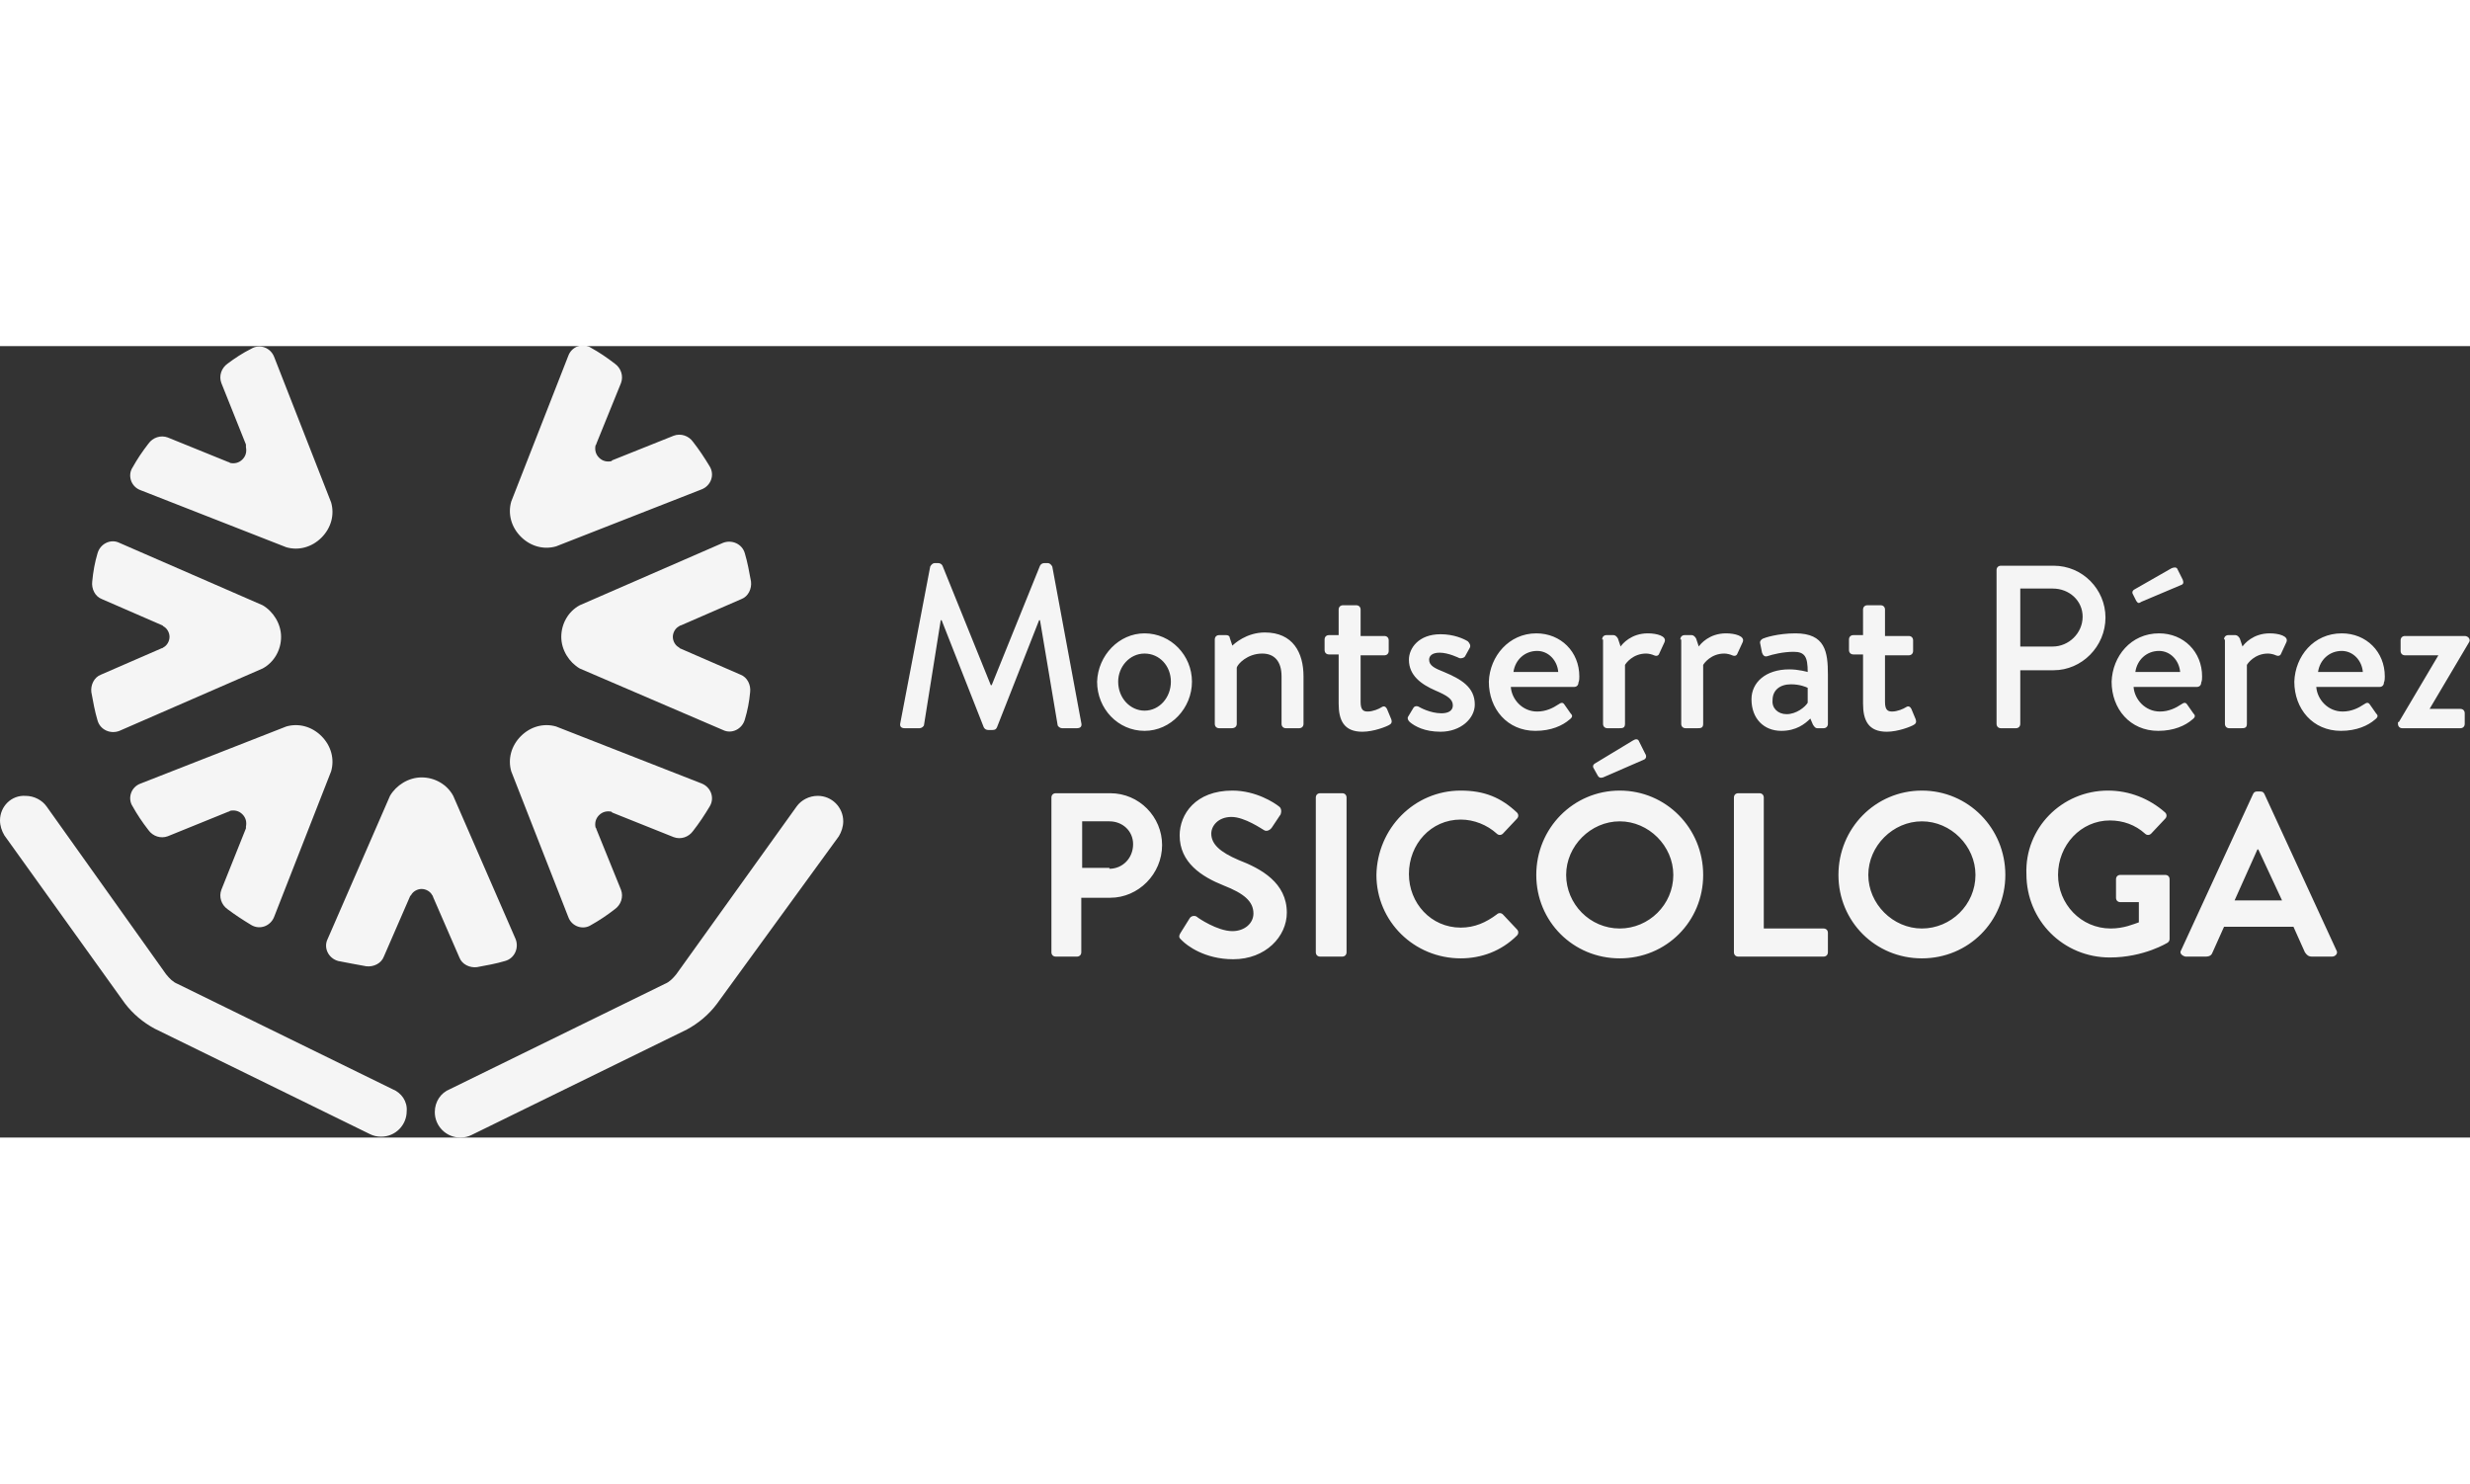
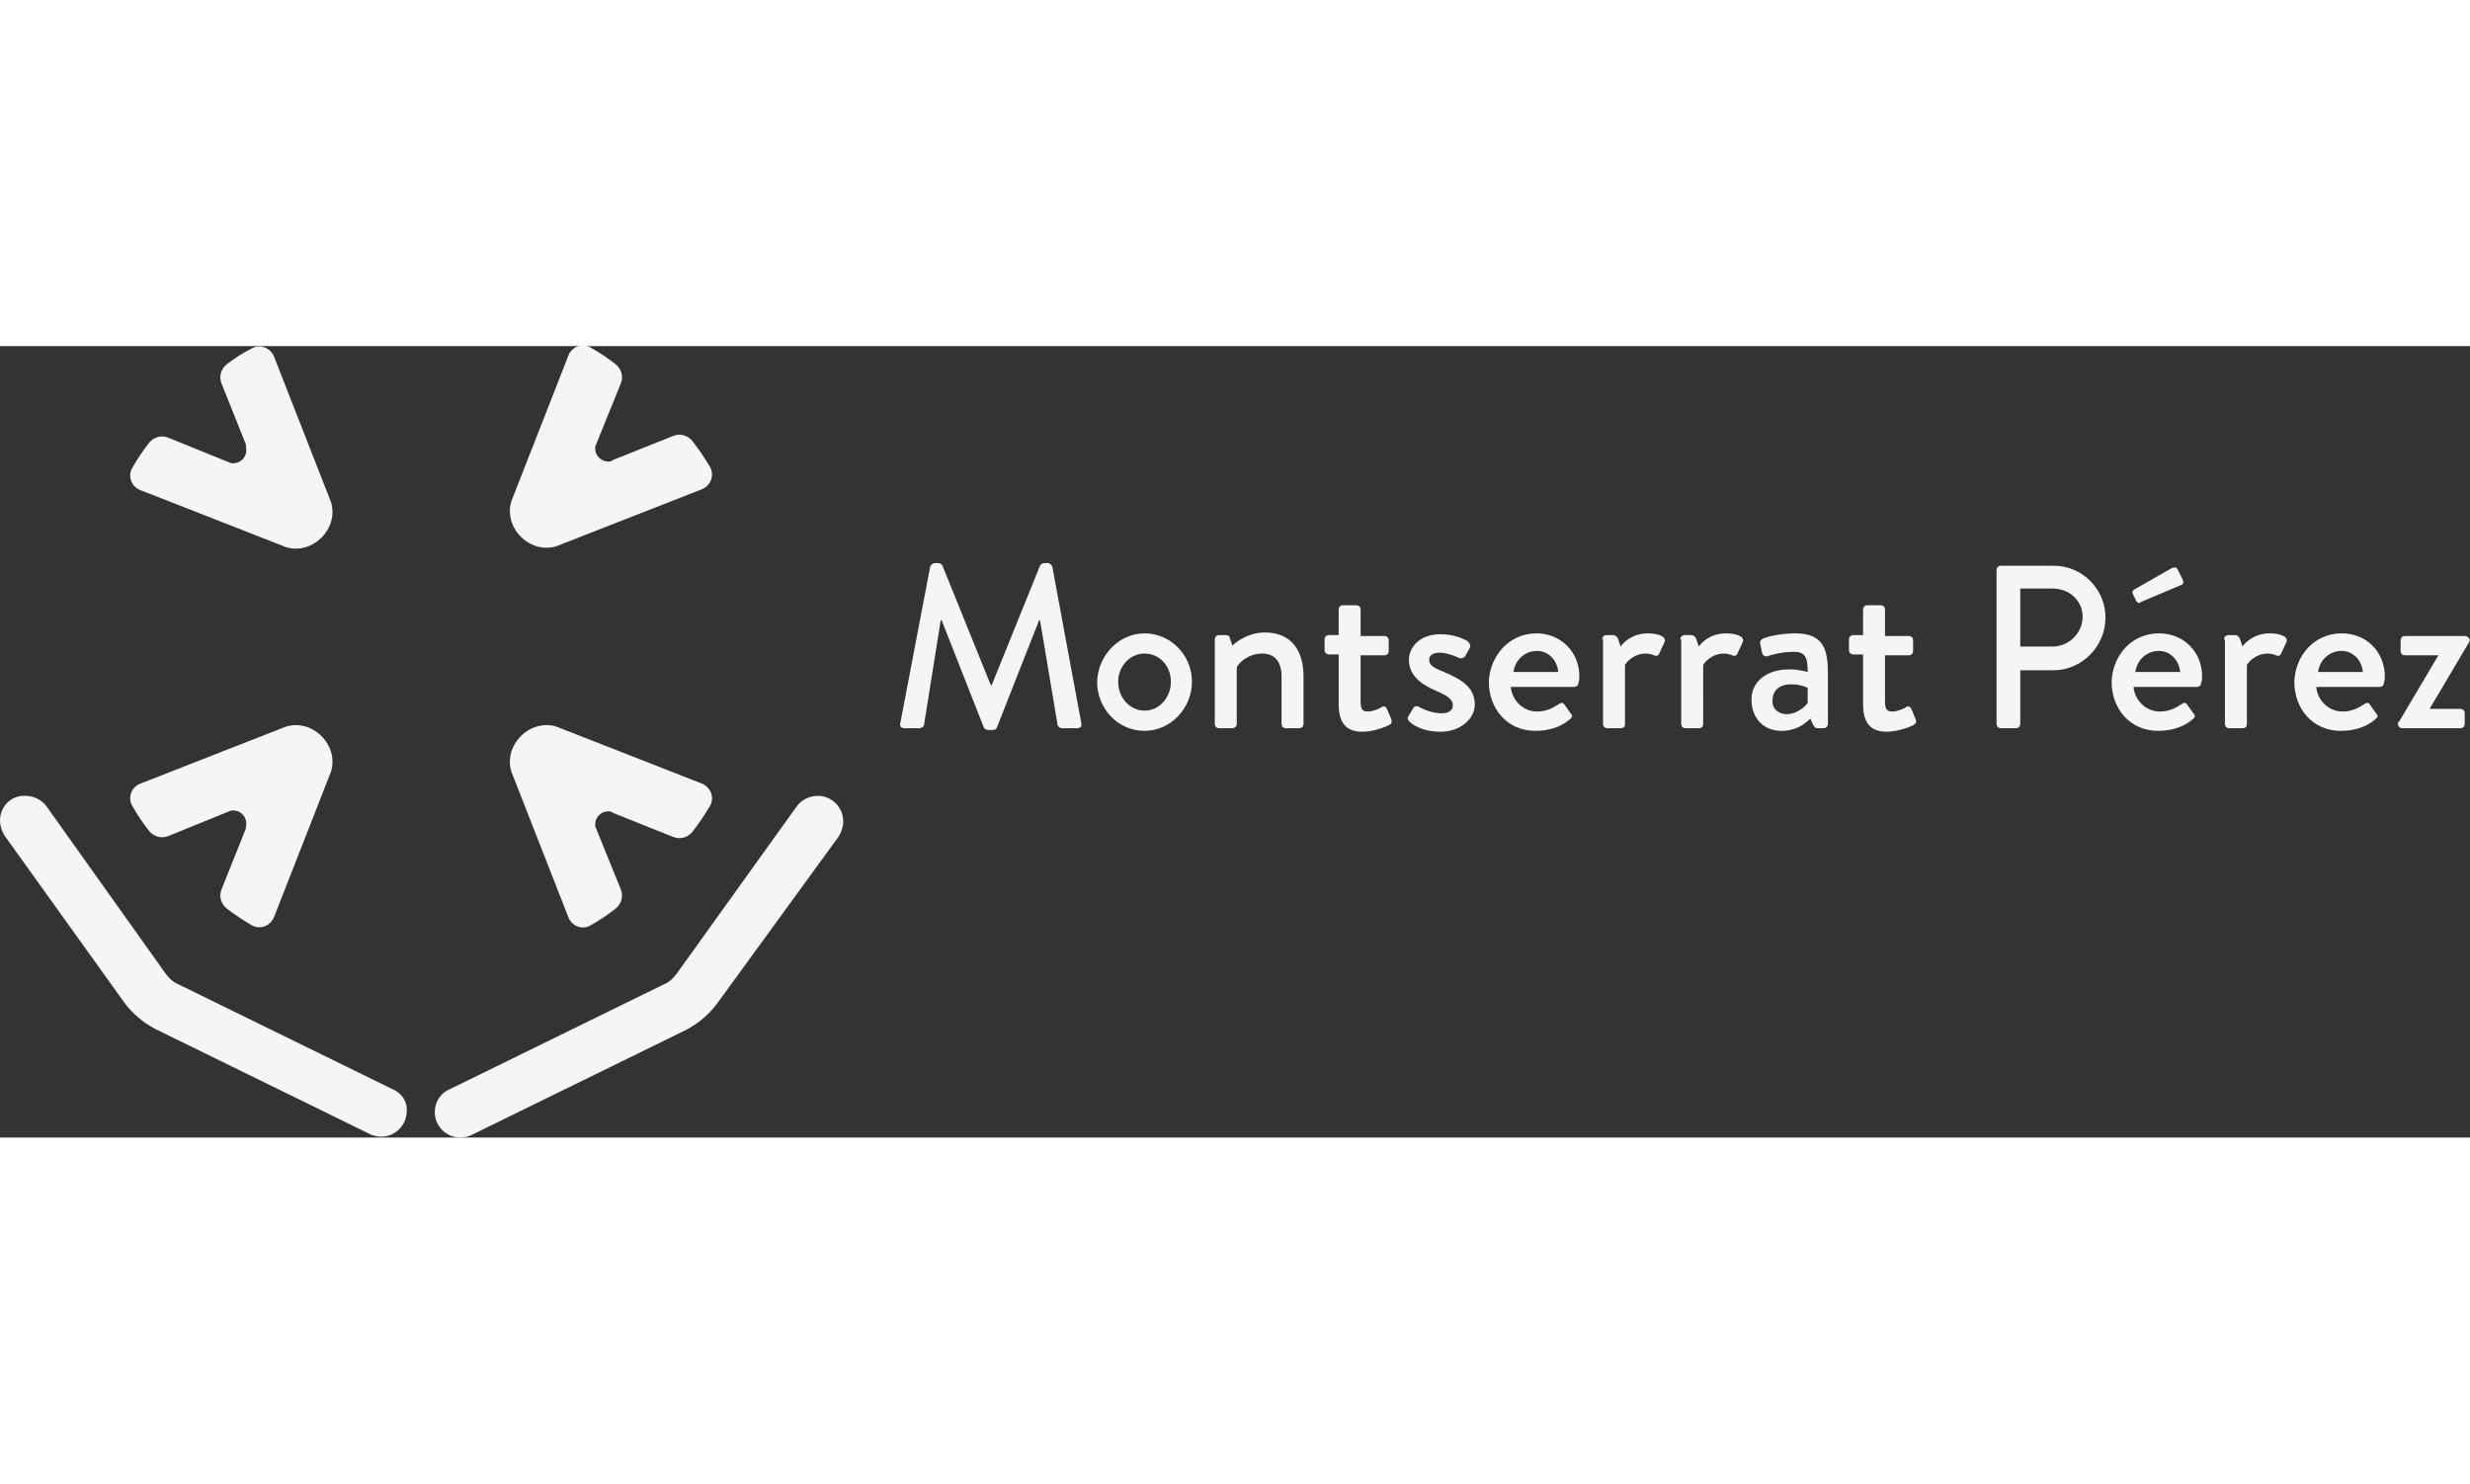
<svg xmlns="http://www.w3.org/2000/svg" version="1.1" id="Capa_1" x="0" y="0" viewBox="0 0 281.2 90.1" style="enable-background:new 0 0 281.2 90.1" xml:space="preserve" width="150">
  <rect x="0" y="0" width="281.2" height="90.1" fill="#333333" stroke="none" />
  <style>.st0{fill:#f5f5f5}</style>
-   <path class="st0" d="M119.7 51.4c0-.3.2-.5.5-.5h6.2c3.3 0 5.9 2.7 5.9 5.9 0 3.3-2.7 6-5.9 6h-3.3V69c0 .3-.2.5-.5.5h-2.4c-.3 0-.5-.2-.5-.5V51.4zm6.6 8.1c1.5 0 2.7-1.2 2.7-2.8 0-1.5-1.2-2.6-2.7-2.6h-3.1v5.3h3.1zM134.4 66.8l1-1.6c.2-.4.7-.4.9-.2.1.1 2.3 1.6 4 1.6 1.4 0 2.4-.9 2.4-2 0-1.4-1.1-2.3-3.4-3.2-2.5-1-5-2.6-5-5.7 0-2.4 1.8-5.1 6-5.1 2.7 0 4.8 1.4 5.3 1.8.3.2.3.6.2.9l-1 1.5c-.2.3-.6.5-.9.3-.2-.1-2.2-1.5-3.7-1.5s-2.3 1-2.3 1.9c0 1.2 1 2.1 3.1 3 2.6 1 5.5 2.6 5.5 6 0 2.7-2.4 5.3-6.1 5.3-3.3 0-5.3-1.6-5.8-2.1-.3-.3-.5-.4-.2-.9zM149.8 51.4c0-.3.2-.5.5-.5h2.5c.3 0 .5.2.5.5V69c0 .3-.2.5-.5.5h-2.5c-.3 0-.5-.2-.5-.5V51.4zM166.3 50.6c2.7 0 4.6.8 6.4 2.5.2.2.2.5 0 .7l-1.6 1.7c-.2.2-.5.2-.7 0-1.1-1-2.6-1.6-4.1-1.6-3.4 0-5.9 2.8-5.9 6.2 0 3.3 2.5 6.1 5.9 6.1 1.6 0 2.9-.6 4.1-1.5.2-.2.5-.2.7 0l1.6 1.7c.2.2.2.5 0 .7-1.8 1.8-4.1 2.6-6.4 2.6-5.3 0-9.6-4.2-9.6-9.5.1-5.3 4.3-9.6 9.6-9.6zM184.4 50.6c5.3 0 9.5 4.3 9.5 9.6s-4.2 9.5-9.5 9.5-9.5-4.2-9.5-9.5 4.2-9.6 9.5-9.6zm0 15.7c3.3 0 6.1-2.7 6.1-6.1 0-3.3-2.8-6.1-6.1-6.1s-6.1 2.8-6.1 6.1 2.7 6.1 6.1 6.1zm-2.5-17.4-.5-.9c-.1-.2 0-.4.2-.5l4.3-2.6c.3-.2.6-.2.7.1l.7 1.4c.2.3.1.6-.2.7l-4.6 2c-.3.1-.5 0-.6-.2zM197.4 51.4c0-.3.2-.5.5-.5h2.4c.3 0 .5.2.5.5v14.9h6.8c.3 0 .5.2.5.5V69c0 .3-.2.5-.5.5h-9.7c-.3 0-.5-.2-.5-.5V51.4zM218.8 50.6c5.3 0 9.5 4.3 9.5 9.6s-4.2 9.5-9.5 9.5-9.5-4.2-9.5-9.5 4.2-9.6 9.5-9.6zm0 15.7c3.3 0 6.1-2.7 6.1-6.1 0-3.3-2.8-6.1-6.1-6.1s-6.1 2.8-6.1 6.1 2.8 6.1 6.1 6.1zM240 50.6c2.4 0 4.7.9 6.5 2.5.2.2.2.5 0 .7l-1.6 1.7c-.2.2-.5.2-.7 0-1.1-1-2.5-1.5-4-1.5-3.3 0-5.9 2.8-5.9 6.2 0 3.3 2.6 6.1 6 6.1 1.5 0 2.6-.5 3.2-.7v-2.3h-2.1c-.3 0-.5-.2-.5-.5v-2.1c0-.3.2-.5.5-.5h5.1c.3 0 .5.2.5.5v6.8c0 .2-.1.3-.2.4 0 0-2.7 1.7-6.6 1.7-5.3 0-9.5-4.2-9.5-9.5-.2-5.2 4-9.5 9.3-9.5zM248.3 68.8l8.2-17.8c.1-.2.2-.3.5-.3h.3c.3 0 .4.1.5.3l8.2 17.8c.2.3-.1.7-.5.7h-2.3c-.4 0-.6-.2-.8-.5l-1.3-2.9h-7.9l-1.3 2.9c-.1.3-.3.5-.8.5h-2.3c-.4-.1-.7-.4-.5-.7zm11.5-5.7-2.7-5.8h-.1l-2.6 5.8h5.4zM84.8 42.5c-.3 1.1-1.5 1.7-2.5 1.2l-16.3-7c-1.2-.7-2.1-2.1-2.1-3.6s.8-2.9 2.1-3.6l16.3-7.1c1-.4 2.2.1 2.5 1.2.3 1 .5 2.1.7 3.2.1.8-.3 1.7-1.1 2l-6.9 3c-.1 0-.2.1-.2.1-.4.2-.7.7-.7 1.2s.3 1 .7 1.2l.1.1 6.9 3c.8.3 1.2 1.2 1.1 2-.1 1.1-.3 2.1-.6 3.1zM38.5 70c-1.1-.3-1.7-1.5-1.2-2.5l7.1-16.3c.7-1.2 2.1-2.1 3.6-2.1s2.9.8 3.6 2.1l7.1 16.3c.4 1-.1 2.2-1.2 2.5-1 .3-2.1.5-3.2.7-.8.1-1.7-.3-2-1.1l-3-6.9c0-.1-.1-.2-.1-.2-.2-.4-.7-.7-1.2-.7s-1 .3-1.2.7l-.1.1-3 6.9c-.3.8-1.2 1.2-2 1.1-1.1-.2-2.2-.4-3.2-.6zM11.1 23.6c.3-1.1 1.5-1.7 2.5-1.2l16.3 7.1c1.2.7 2.1 2.1 2.1 3.6s-.8 2.9-2.1 3.6l-16.3 7.1c-1 .4-2.2-.1-2.5-1.2-.3-1-.5-2.1-.7-3.2-.1-.8.3-1.7 1.1-2l6.9-3c.1 0 .2-.1.2-.1.4-.2.7-.7.7-1.2s-.3-1-.7-1.2l-.1-.1-6.9-3c-.8-.3-1.2-1.2-1.1-2 .1-1.1.3-2.2.6-3.2z" />
  <g>
    <path class="st0" d="M105.9 25.1c.1-.2.3-.4.5-.4h.4c.2 0 .4.1.5.3l5.5 13.6h.1l5.5-13.6c.1-.2.3-.3.5-.3h.4c.2 0 .4.2.5.4l3.3 17.8c.1.4-.1.6-.5.6h-1.7c-.2 0-.5-.2-.5-.4l-2-11.9h-.1l-4.8 12.2c-.1.2-.2.3-.5.3h-.5c-.2 0-.4-.1-.5-.3l-4.8-12.2h-.1l-1.9 11.9c0 .2-.3.4-.5.4H103c-.4 0-.6-.2-.5-.6l3.4-17.8zM130.3 32.7c3 0 5.4 2.5 5.4 5.5s-2.4 5.6-5.4 5.6c-3 0-5.4-2.5-5.4-5.6.1-3 2.5-5.5 5.4-5.5zm0 8.8c1.7 0 3-1.5 3-3.3 0-1.8-1.3-3.2-3-3.2s-3 1.5-3 3.2c0 1.9 1.4 3.3 3 3.3zM138.3 33.4c0-.3.2-.5.5-.5h.8c.2 0 .4.1.4.3l.3.9c.2-.2 1.6-1.5 3.7-1.5 3.2 0 4.4 2.3 4.4 5V43c0 .3-.2.5-.5.5h-1.5c-.3 0-.5-.2-.5-.5v-5.4c0-1.7-.8-2.6-2.2-2.6-1.7 0-2.8 1.2-2.9 1.6V43c0 .3-.2.5-.6.5h-1.4c-.3 0-.5-.2-.5-.5v-9.6zM152.4 35.1h-1.1c-.3 0-.5-.2-.5-.5v-1.2c0-.3.2-.5.5-.5h1.1V30c0-.3.2-.5.5-.5h1.5c.3 0 .5.2.5.5v3h2.7c.3 0 .5.2.5.5v1.2c0 .3-.2.5-.5.5h-2.7v5.3c0 .9.3 1.1.8 1.1.6 0 1.3-.3 1.6-.5.3-.2.5 0 .6.2l.5 1.2c.1.3 0 .5-.2.6-.3.2-1.8.8-3.1.8-2.1 0-2.7-1.3-2.7-3.2v-5.6zM160.3 42.2l.6-1c.1-.2.4-.3.7-.1 0 0 1.2.7 2.5.7.8 0 1.3-.3 1.3-.9 0-.7-.6-1.1-2-1.7-1.6-.7-3-1.7-3-3.5 0-1.3 1.1-2.9 3.6-2.9 1.5 0 2.6.5 3.1.8.2.2.4.5.2.8l-.5.9c-.1.2-.5.3-.7.2 0 0-1.2-.6-2.2-.6-.9 0-1.2.4-1.2.8 0 .7.7 1 1.7 1.4 1.9.8 3.5 1.7 3.5 3.7 0 1.6-1.6 3.1-3.9 3.1-1.8 0-2.9-.6-3.5-1.1-.2-.2-.3-.4-.2-.6zM174.9 32.7c2.8 0 4.9 2.1 4.9 4.9 0 .2 0 .5-.1.7 0 .3-.2.5-.5.5H172c.1 1.4 1.3 2.8 3 2.8 1 0 1.8-.4 2.4-.8.3-.2.5-.3.7 0l.7 1c.2.2.3.4-.1.7-.8.7-2.1 1.3-3.9 1.3-3.2 0-5.3-2.5-5.3-5.6.1-2.9 2.3-5.5 5.4-5.5zm2.5 4.4c-.1-1.3-1.1-2.4-2.4-2.4-1.4 0-2.5 1-2.7 2.4h5.1zM182.4 33.4c0-.3.2-.5.5-.5h.8c.2 0 .4.2.5.4l.3.9c.2-.3 1.2-1.5 3.1-1.5 1 0 2.2.3 1.9 1l-.6 1.3c-.1.3-.4.3-.6.2-.2-.1-.6-.2-.9-.2-1.5 0-2.3 1.1-2.4 1.3V43c0 .5-.3.5-.7.5H183c-.3 0-.5-.2-.5-.5v-9.6zM191.3 33.4c0-.3.2-.5.5-.5h.8c.2 0 .4.2.5.4l.3.9c.2-.3 1.2-1.5 3.1-1.5 1 0 2.2.3 1.9 1l-.6 1.3c-.1.3-.4.3-.6.2-.2-.1-.6-.2-.9-.2-1.5 0-2.3 1.1-2.4 1.3V43c0 .5-.3.5-.7.5h-1.3c-.3 0-.5-.2-.5-.5v-9.6zM203.7 36.8c1.1 0 2.1.3 2.1.3 0-1.7-.3-2.3-1.6-2.3-1.2 0-2.4.3-3 .5-.3.1-.5-.1-.6-.4l-.2-1c-.1-.3.1-.5.3-.6.2-.1 1.7-.6 3.7-.6 3.4 0 3.7 2.1 3.7 4.7V43c0 .3-.2.5-.5.5h-.7c-.2 0-.3-.1-.5-.4l-.3-.7c-.6.6-1.6 1.4-3.3 1.4-2 0-3.4-1.4-3.4-3.6 0-1.9 1.6-3.4 4.3-3.4zm-.3 5.1c1.1 0 2.1-.8 2.4-1.3v-1.7c-.2-.1-.9-.4-1.9-.4-1.3 0-2.1.7-2.1 1.8-.1.9.6 1.6 1.6 1.6zM212.1 35.1H211c-.3 0-.5-.2-.5-.5v-1.2c0-.3.2-.5.5-.5h1.1V30c0-.3.2-.5.5-.5h1.5c.3 0 .5.2.5.5v3h2.7c.3 0 .5.2.5.5v1.2c0 .3-.2.5-.5.5h-2.7v5.3c0 .9.3 1.1.8 1.1.6 0 1.3-.3 1.6-.5.3-.2.5 0 .6.2l.5 1.2c.1.3 0 .5-.2.6-.3.2-1.8.8-3.1.8-2.1 0-2.7-1.3-2.7-3.2v-5.6zM227.3 25.5c0-.3.2-.5.5-.5h6c3.3 0 5.9 2.7 5.9 5.9 0 3.3-2.7 6-5.9 6H230V43c0 .3-.2.5-.5.5h-1.7c-.3 0-.5-.2-.5-.5V25.5zm6.4 8.7c1.8 0 3.4-1.5 3.4-3.4 0-1.8-1.5-3.2-3.4-3.2H230v6.6h3.7zM245.8 32.7c2.8 0 4.9 2.1 4.9 4.9 0 .2 0 .5-.1.7 0 .3-.2.5-.5.5h-7.2c.1 1.4 1.3 2.8 3 2.8 1 0 1.8-.4 2.4-.8.3-.2.5-.3.7 0l.7 1c.2.2.3.4-.1.7-.8.7-2.1 1.3-3.9 1.3-3.2 0-5.3-2.5-5.3-5.6.1-2.9 2.2-5.5 5.4-5.5zm-2.6-3.7-.4-.8c-.1-.2 0-.4.2-.5l4.2-2.4c.2-.1.6-.2.7.1l.6 1.2c.1.3.1.5-.2.6l-4.5 1.9c-.3.2-.4.2-.6-.1zm5 8.1c-.1-1.3-1.1-2.4-2.4-2.4-1.4 0-2.5 1-2.7 2.4h5.1zM253.2 33.4c0-.3.2-.5.5-.5h.8c.2 0 .4.2.5.4l.3.9c.2-.3 1.2-1.5 3.1-1.5 1 0 2.2.3 1.9 1l-.6 1.3c-.1.3-.4.3-.6.2-.2-.1-.6-.2-.9-.2-1.5 0-2.3 1.1-2.4 1.3V43c0 .5-.3.5-.7.5h-1.3c-.3 0-.5-.2-.5-.5v-9.6zM266.6 32.7c2.8 0 4.9 2.1 4.9 4.9 0 .2 0 .5-.1.7 0 .3-.2.5-.5.5h-7.2c.1 1.4 1.3 2.8 3 2.8 1 0 1.8-.4 2.4-.8.3-.2.5-.3.7 0l.7 1c.2.2.3.4-.1.7-.8.7-2.1 1.3-3.9 1.3-3.2 0-5.3-2.5-5.3-5.6.1-2.9 2.2-5.5 5.4-5.5zm2.4 4.4c-.1-1.3-1.1-2.4-2.4-2.4-1.4 0-2.5 1-2.7 2.4h5.1zM273.1 42.8l4.5-7.6h-3.8c-.3 0-.5-.2-.5-.5v-1.2c0-.3.2-.5.5-.5h6.8c.4 0 .7.4.5.7l-4.5 7.6h3.5c.3 0 .5.2.5.5V43c0 .3-.2.5-.5.5h-6.6c-.3 0-.5-.2-.5-.5v-.2zM80.8 13.7c.6 1 .1 2.2-.9 2.6l-16.6 6.5c-1.4.4-2.9 0-4-1.1s-1.5-2.6-1.1-4l6.5-16.6c.4-1.1 1.7-1.5 2.6-.9.9.5 1.8 1.1 2.7 1.8.7.5 1 1.4.7 2.2l-2.8 6.9c0 .1-.1.2-.1.2-.1.5 0 1 .4 1.4.4.4.9.5 1.4.4l.1-.1 7-2.8c.8-.3 1.7 0 2.2.7.7.9 1.3 1.8 1.9 2.8zM28.6.3c1-.6 2.2-.1 2.6.9l6.5 16.6c.4 1.4 0 2.9-1.1 4s-2.6 1.5-4 1.1L16 16.4c-1.1-.4-1.5-1.7-.9-2.6.5-.9 1.1-1.8 1.8-2.7.5-.7 1.4-1 2.2-.7l6.9 2.8c.1 0 .2.1.2.1.5.1 1 0 1.4-.4.4-.4.5-.9.4-1.4v-.3l-2.8-7c-.3-.8 0-1.7.7-2.2.8-.6 1.7-1.2 2.7-1.7zM80.8 52.4c.6-1 .1-2.2-.9-2.6l-16.6-6.5c-1.4-.4-2.9 0-4 1.1s-1.5 2.6-1.1 4L64.7 65c.4 1.1 1.7 1.5 2.6.9.9-.5 1.8-1.1 2.7-1.8.7-.5 1-1.4.7-2.2L67.9 55c0-.1-.1-.2-.1-.2-.1-.5 0-1 .4-1.4.4-.4.9-.5 1.4-.4l.1.1 7 2.8c.8.3 1.7 0 2.2-.7.7-.9 1.3-1.8 1.9-2.8zM28.6 65.9c1 .6 2.2.1 2.6-.9l6.5-16.6c.4-1.4 0-2.9-1.1-4s-2.6-1.5-4-1.1L16 49.8c-1.1.4-1.5 1.7-.9 2.6.5.9 1.1 1.8 1.8 2.7.5.7 1.4 1 2.2.7L26 53c.1 0 .2-.1.2-.1.5-.1 1 0 1.4.4.4.4.5.9.4 1.4v.2l-2.8 7c-.3.8 0 1.7.7 2.2.8.6 1.7 1.2 2.7 1.8zM44.7 84.6l-24.5-12c-.5-.2-.9-.6-1.3-1.1L5.3 52.4c-.5-.7-1.4-1.2-2.4-1.2C1.3 51.1 0 52.4 0 54c0 .6.2 1.2.5 1.7l13.7 19.1c.9 1.2 2.1 2.2 3.4 2.9l24.5 12c.4.2.8.3 1.3.3 1.6 0 2.9-1.3 2.9-2.9.1-1.1-.6-2.1-1.6-2.5zM51.2 84.6l24.5-12c.5-.2.9-.6 1.3-1.1l13.7-19.1c.5-.7 1.4-1.2 2.4-1.2 1.6 0 2.9 1.3 2.9 2.9 0 .6-.2 1.2-.5 1.7L81.6 74.9c-.9 1.2-2.1 2.2-3.4 2.9l-24.5 12c-.4.2-.8.3-1.3.3-1.6 0-2.9-1.3-2.9-2.9 0-1.2.7-2.2 1.7-2.6z" />
  </g>
</svg>